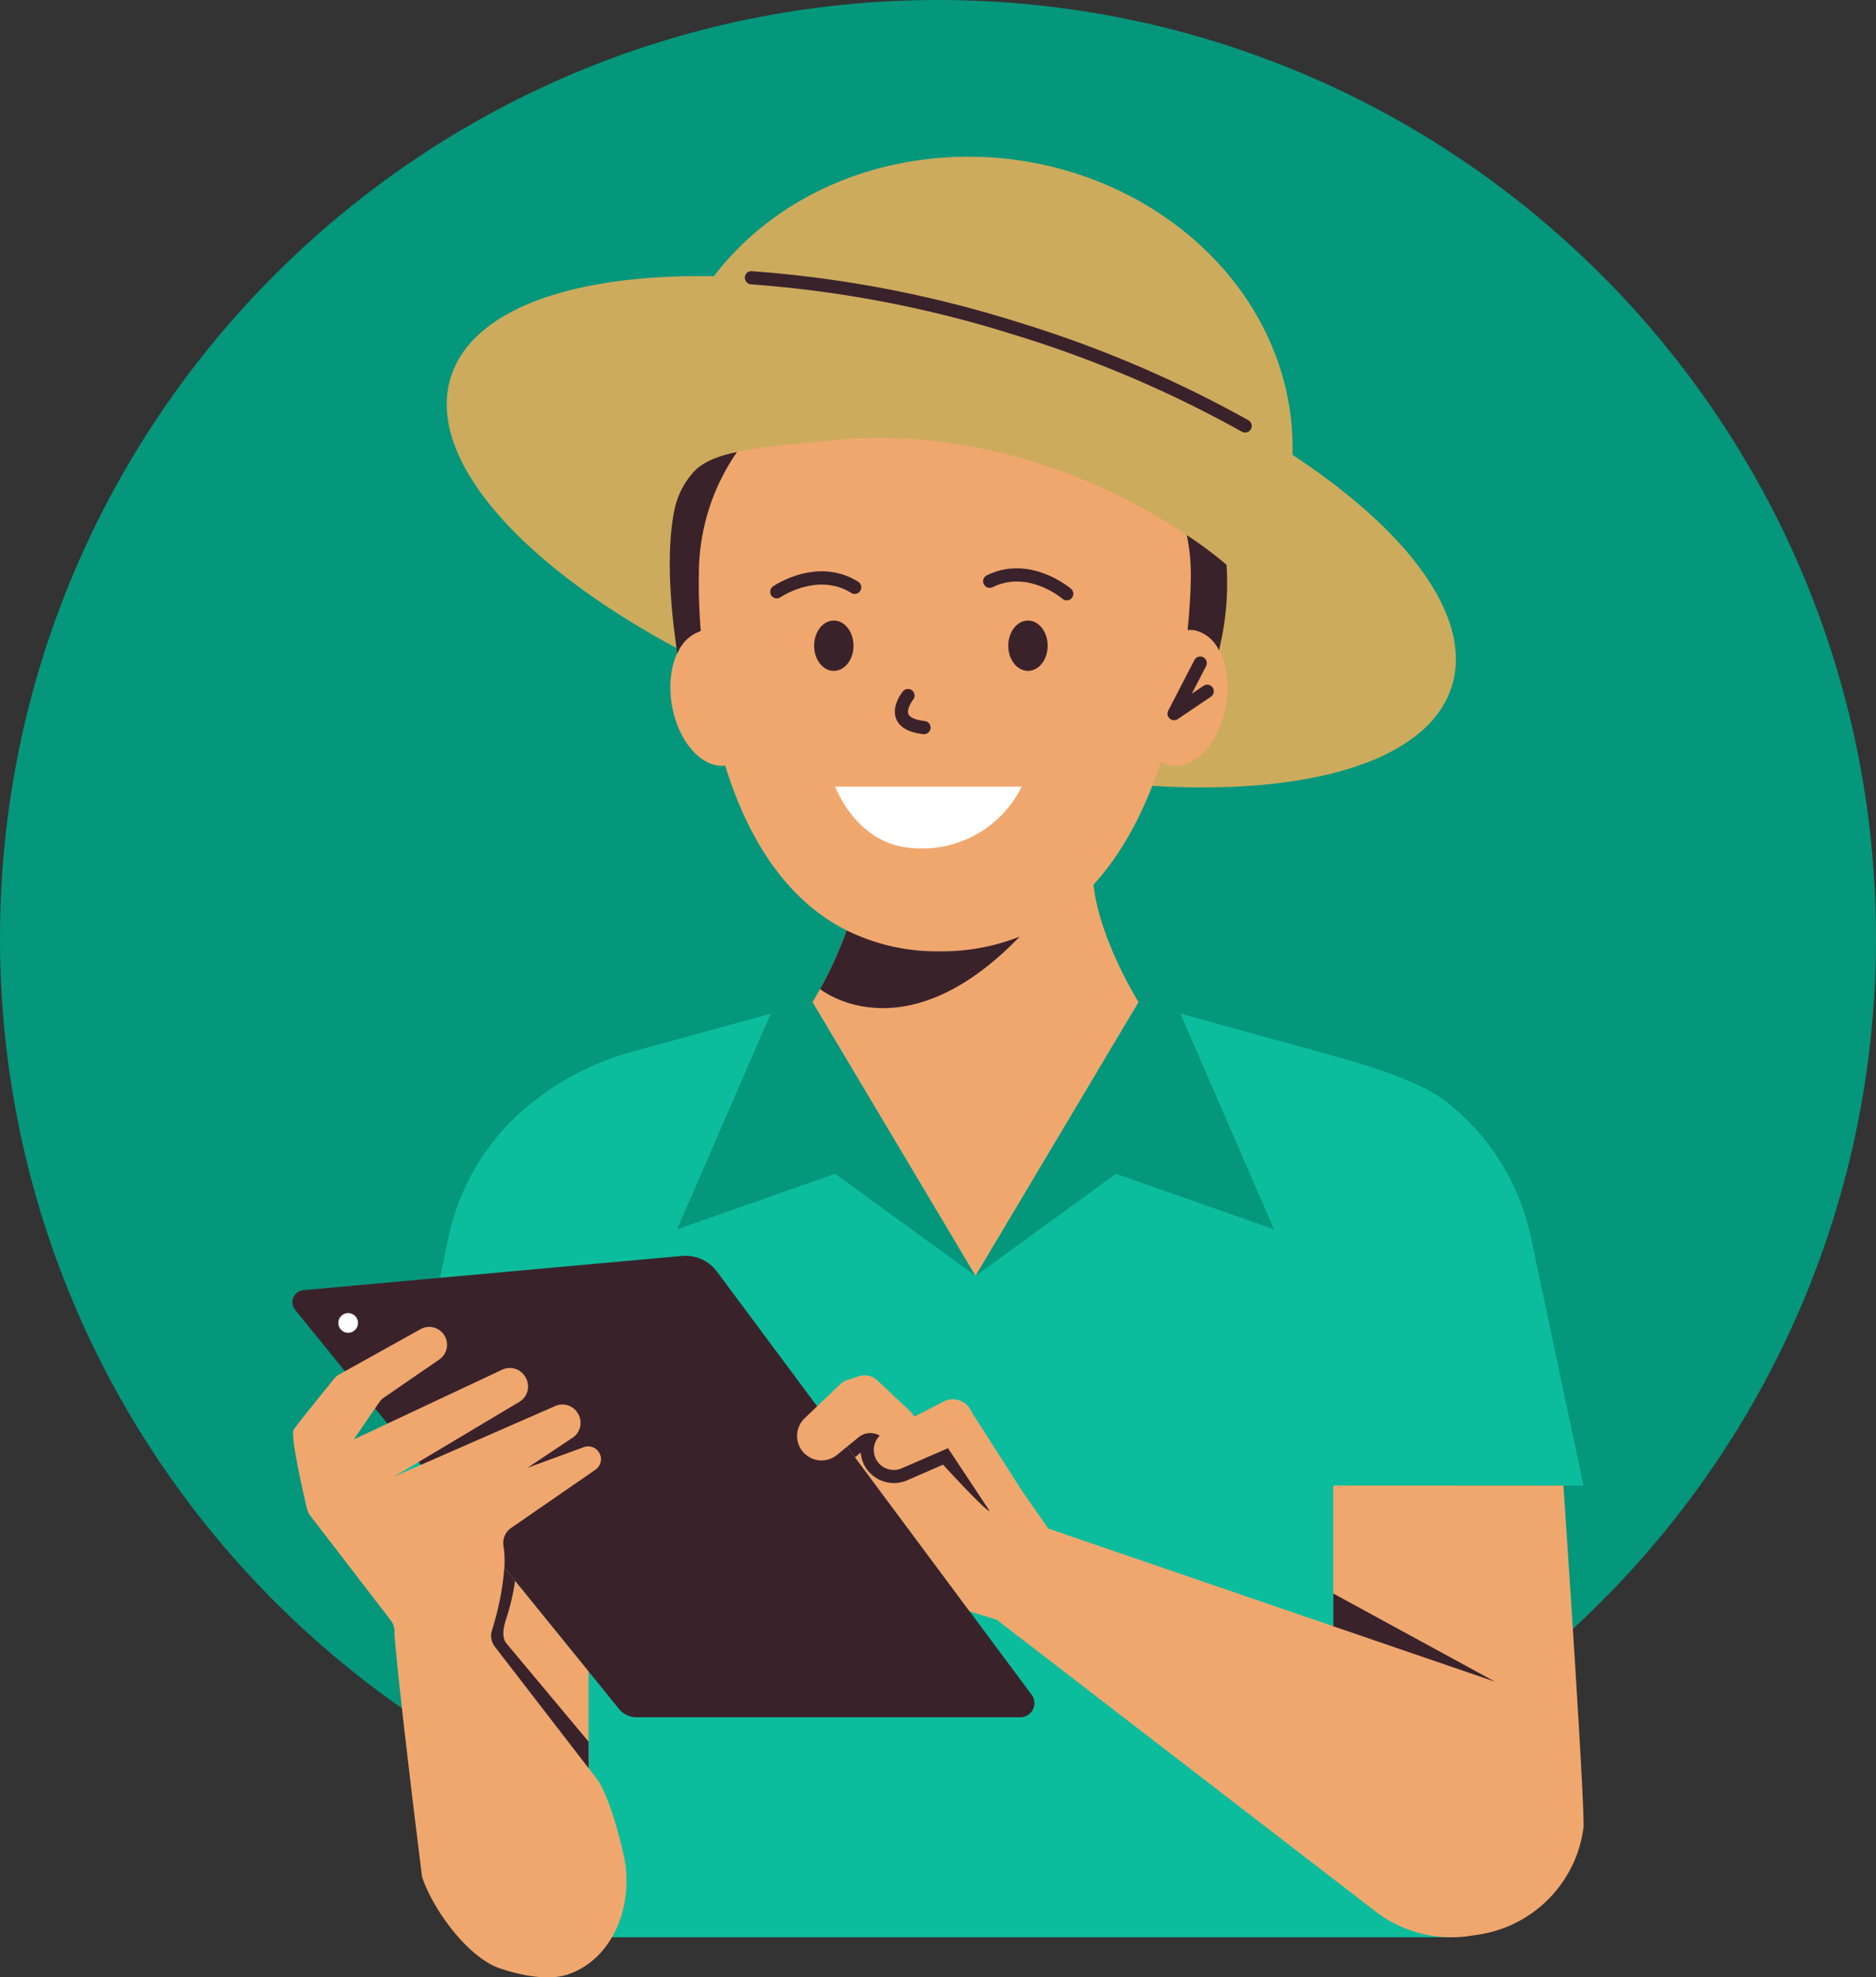
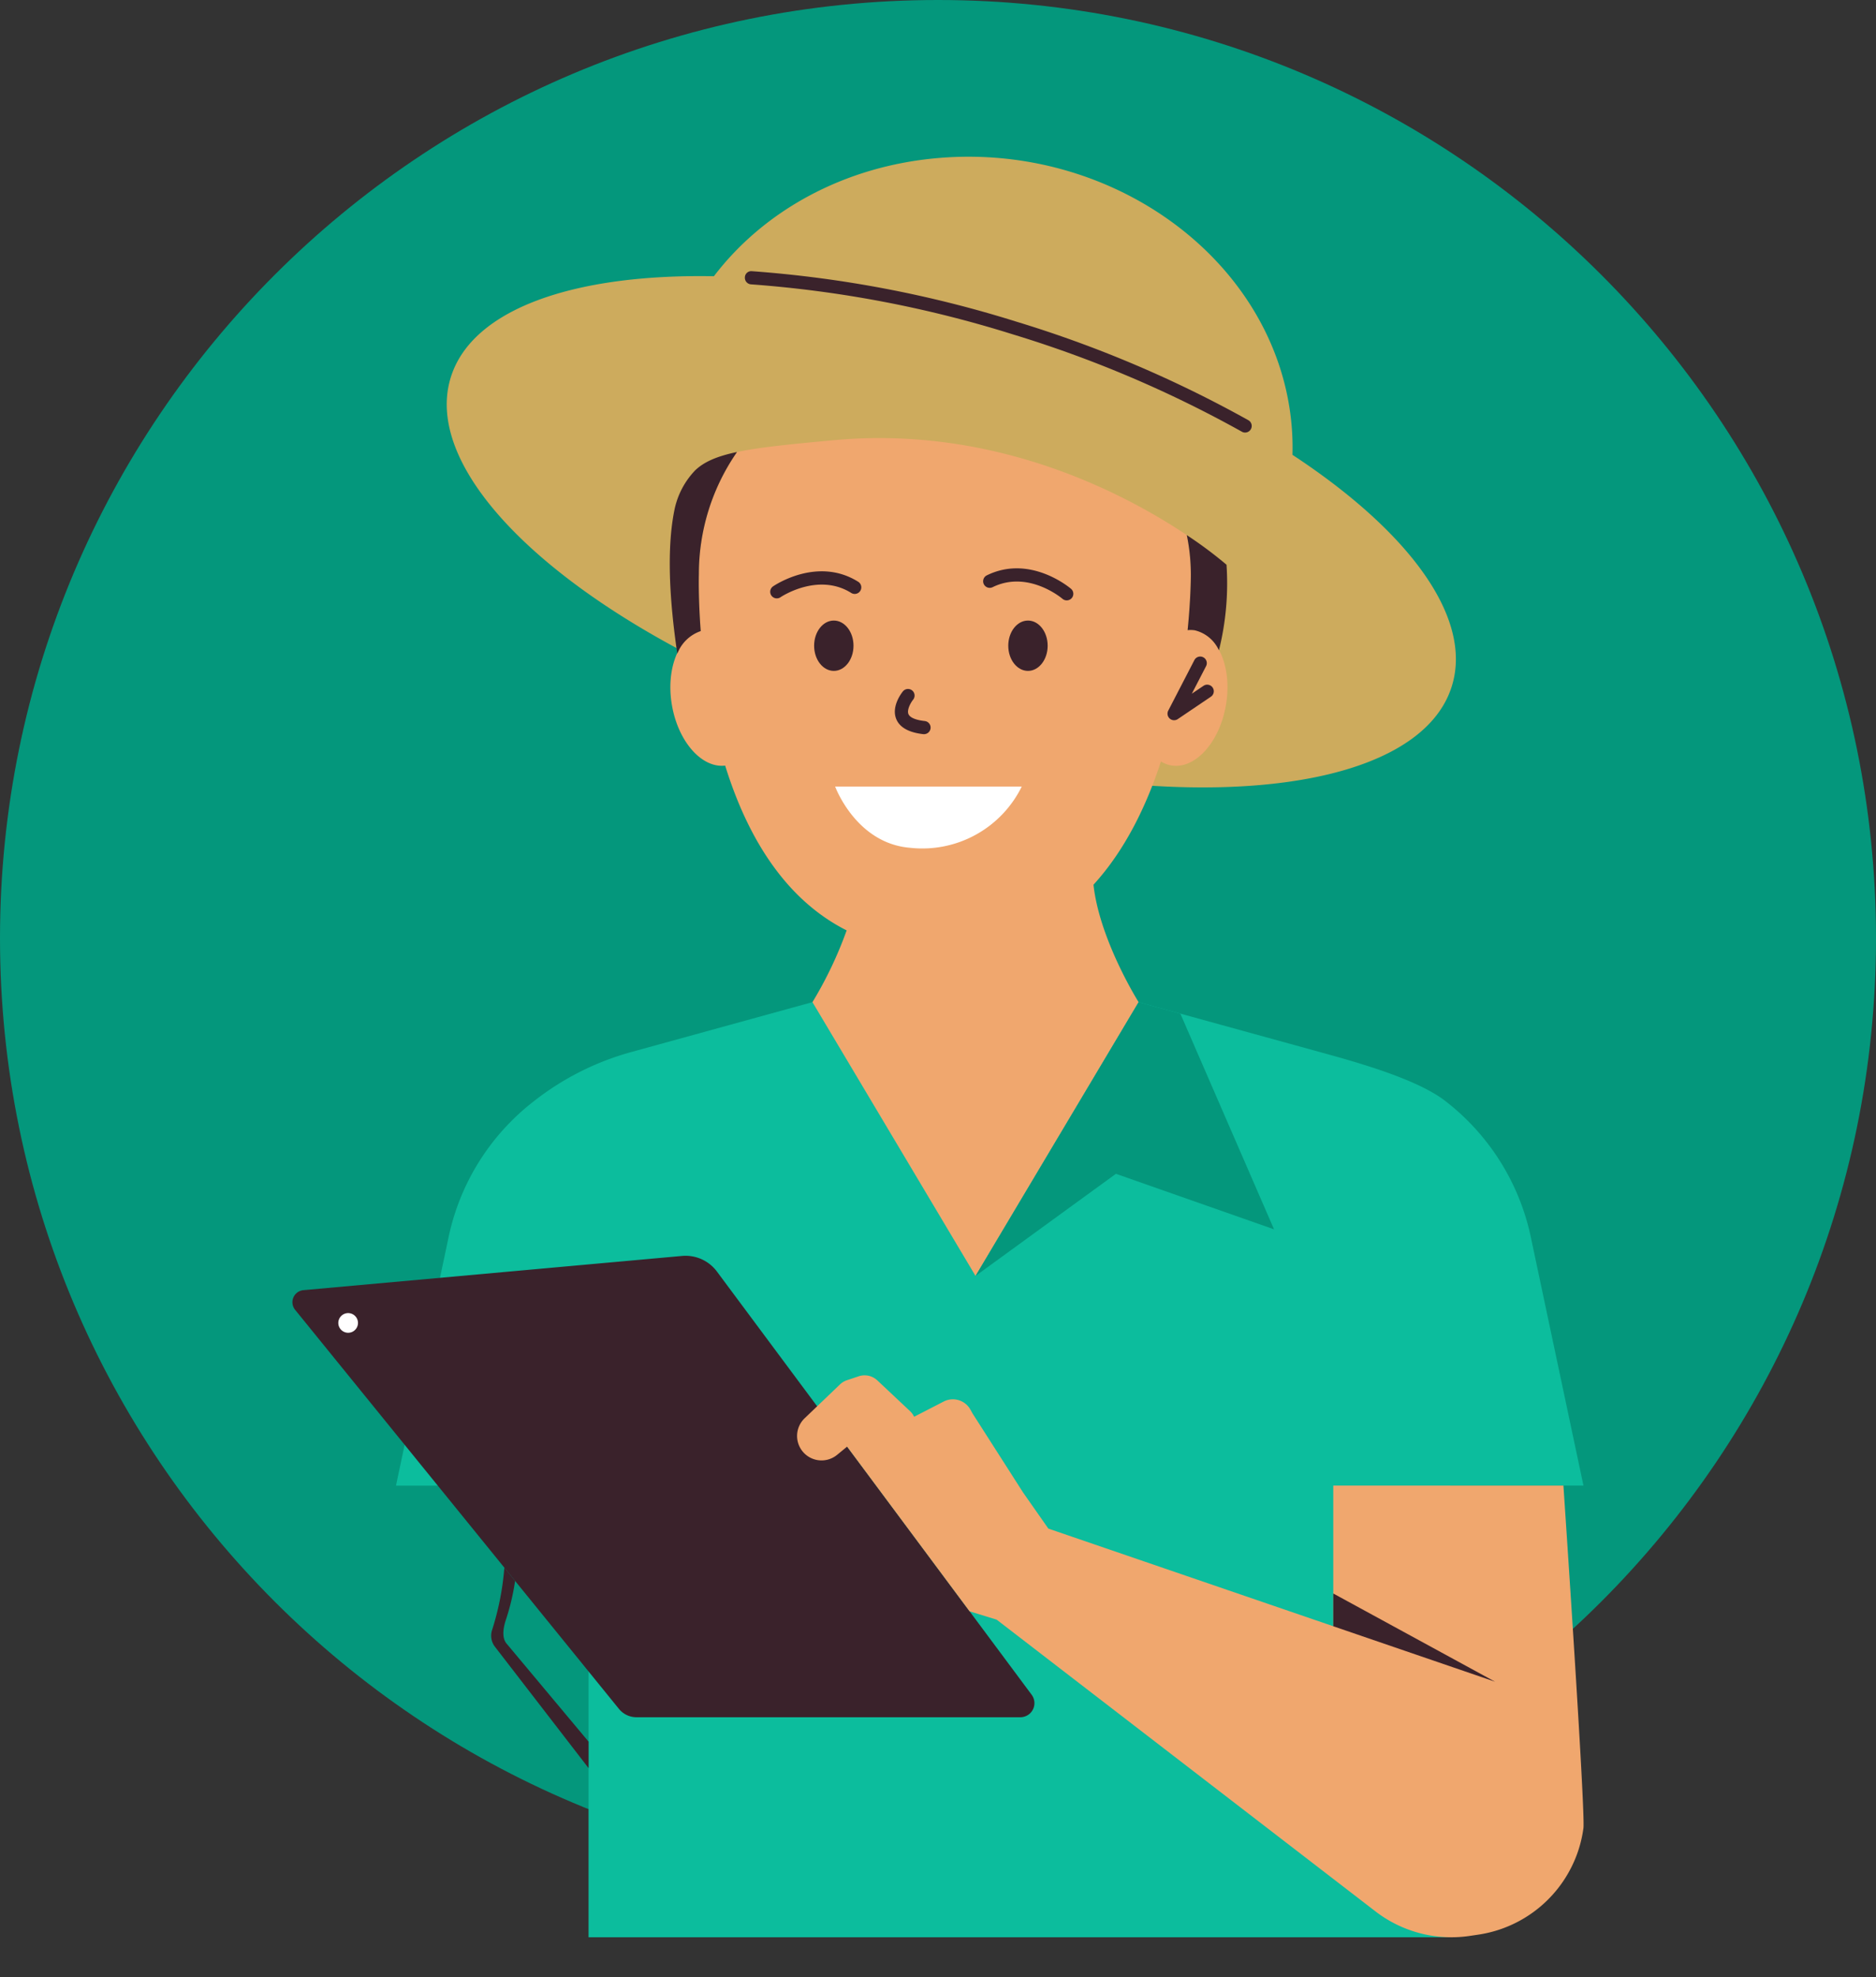
<svg xmlns="http://www.w3.org/2000/svg" id="Component_333_1" data-name="Component 333 – 1" width="377.563" height="397.869" viewBox="0 0 377.563 397.869">
  <rect x="0" y="0" width="377.563" height="397.869" fill="#333333" stroke="none" />
  <defs>
    <clipPath id="clip-path">
      <rect id="Rectangle_6530" data-name="Rectangle 6530" width="377.563" height="397.869" fill="#04977c" />
    </clipPath>
  </defs>
  <g id="Group_44683" data-name="Group 44683" clip-path="url(#clip-path)">
    <path id="Path_18418" data-name="Path 18418" d="M377.563,188.782c0,104.261-84.52,188.782-188.782,188.782S0,293.043,0,188.782,84.52,0,188.782,0,377.563,84.52,377.563,188.782" fill="#04977c" />
    <path id="Path_18419" data-name="Path 18419" d="M340.119,119.582a51.7,51.7,0,0,0-.44-8.347c-4.208-31.323-35.89-54.33-70.765-51.387-19.152,1.616-35.283,10.723-45.239,23.794-28.087-.516-48.7,6.539-52.968,20.385-6.978,22.658,32.473,54.917,88.115,72.053s106.406,12.659,113.384-10c4.25-13.8-8.723-31.162-32.088-46.5" transform="translate(-79.997 -28.058)" fill="#cdab5d" />
    <path id="Path_18420" data-name="Path 18420" d="M383.975,135.583a1.3,1.3,0,0,1-.656-.174,235.388,235.388,0,0,0-46.232-19.627,231.862,231.862,0,0,0-52.547-10.019,1.328,1.328,0,0,1-1.242-1.408,1.279,1.279,0,0,1,1.408-1.242,234.488,234.488,0,0,1,53.164,10.134A238.118,238.118,0,0,1,384.631,133.1a1.327,1.327,0,0,1-.656,2.481" transform="translate(-133.383 -48.546)" fill="#3a222b" />
    <path id="Path_18421" data-name="Path 18421" d="M389.6,478.337,378.9,427.851A46.8,46.8,0,0,0,361.986,401.1c-5.752-4.592-18.258-8.021-25.632-10.052l-36.283-9.992H234.426l-36.283,9.992A55.563,55.563,0,0,0,178.221,401.1,46.793,46.793,0,0,0,161.3,427.851l-10.692,50.487h38.757v90.885H362.813V478.337Z" transform="translate(-70.912 -179.413)" fill="#0cbd9d" />
    <path id="Path_18422" data-name="Path 18422" d="M257.708,570.354H180.453a4.538,4.538,0,0,1-3.523-1.678l-65.172-80.3a2.433,2.433,0,0,1,1.671-3.956l76.2-6.885a7.867,7.867,0,0,1,7.021,3.14l63.338,85.15a2.836,2.836,0,0,1-2.276,4.529" transform="translate(-52.361 -224.821)" fill="#3a222b" />
    <path id="Path_18423" data-name="Path 18423" d="M132.628,501.275a1.978,1.978,0,1,1-1.978-1.978,1.978,1.978,0,0,1,1.978,1.978" transform="translate(-60.582 -235.082)" fill="#fff" />
-     <path id="Path_18424" data-name="Path 18424" d="M186.965,608.724a3.632,3.632,0,0,0,.584,3.26l18.861,24.444v-19.45l-16.952-20.888a55.241,55.241,0,0,1-2.493,12.633" transform="translate(-87.954 -280.656)" fill="#f0a76e" />
-     <path id="Path_18425" data-name="Path 18425" d="M111.591,525.224c.753-1.13,6.506-8.227,8.14-10.239a3.543,3.543,0,0,1,1.036-.867l16.313-9.083a3.592,3.592,0,0,1,3.785,6.1l-11.14,7.669a3.572,3.572,0,0,0-.927.929l-5.118,7.471,29.874-14.035a3.593,3.593,0,0,1,4.568,1.338l.083.133a3.593,3.593,0,0,1-1.2,5l-25.2,15.038,32.417-14.195A3.593,3.593,0,0,1,168.8,522l.054.1a3.593,3.593,0,0,1-1.133,4.759l-9.091,6.06,11.336-4.157a2.574,2.574,0,0,1,2.349,4.536l-17,11.74a3.684,3.684,0,0,0-1.5,3.675c.428,2.544.455,7.646-2.324,16.928a3.628,3.628,0,0,0,.584,3.26l20.468,26.527c1.863,2.414,4,8.954,5.467,15.486,2.149,9.6-1.933,20.788-11.246,23.942-5.182,1.755-12.949-1-12.949-1-6.753-1.716-14.281-12.055-16.4-18.693,0,0-4.615-36.706-5.564-48.911a3.592,3.592,0,0,0-.718-2.631l-16.217-21.082a3.554,3.554,0,0,1-.647-1.356c-.733-3.1-3.441-14.814-2.679-15.957" transform="translate(-52.477 -237.57)" fill="#f0a76e" />
    <path id="Path_18426" data-name="Path 18426" d="M186.965,608.724a3.632,3.632,0,0,0,.584,3.26l18.861,24.444V631.1l-16.484-19.708c-1.05-1.216-.66-3.318-.146-4.841a45.8,45.8,0,0,0,1.841-7.8l-2.163-2.665a55.241,55.241,0,0,1-2.493,12.633" transform="translate(-87.954 -280.656)" fill="#3a222b" />
    <path id="Path_18427" data-name="Path 18427" d="M360.464,205.241a5.715,5.715,0,0,0-1.395-.066c.673-6.716.644-11.151.644-11.151a40.214,40.214,0,0,0-.836-7.944c-12.484-8.343-38.446-22.068-70.914-19.091-9.012.826-15.18,1.458-19.58,2.387a43.011,43.011,0,0,0-7.681,24.608s-.149,4.532.366,11.373c-4.465,1.2-7.041,7.739-5.792,14.975,1.271,7.359,6.026,12.705,10.713,12.141,4.135,13.356,11.468,26.615,24.449,33.163a79.965,79.965,0,0,1-6.881,14.438l32.823,55.095L349.2,280.074s-7.869-12.495-9.085-23.628c6.375-6.982,10.677-15.9,13.579-24.8a5.821,5.821,0,0,0,2.073.793c4.778.825,9.7-4.593,11-12.1s-1.525-14.265-6.3-15.09" transform="translate(-120.042 -78.427)" fill="#f0a76e" />
    <path id="Path_18428" data-name="Path 18428" d="M317.561,241.026c0,2.8-1.774,5.065-3.963,5.065s-3.962-2.267-3.962-5.065,1.774-5.065,3.962-5.065,3.963,2.268,3.963,5.065" transform="translate(-145.785 -111.097)" fill="#3a222b" />
    <path id="Path_18429" data-name="Path 18429" d="M391.4,241.026c0,2.8-1.774,5.065-3.963,5.065s-3.963-2.267-3.963-5.065,1.775-5.065,3.963-5.065,3.963,2.268,3.963,5.065" transform="translate(-180.549 -111.097)" fill="#3a222b" />
    <path id="Path_18430" data-name="Path 18430" d="M355.186,299.087a22.289,22.289,0,0,1-22.458,12.32c-10.908-.879-15.094-12.32-15.094-12.32Z" transform="translate(-149.551 -140.818)" fill="#fff" />
    <path id="Path_18431" data-name="Path 18431" d="M445.365,262.435a1.323,1.323,0,0,1-1.176-1.933l5.273-10.195a1.325,1.325,0,0,1,2.353,1.217l-2.884,5.577,2.321-1.57a1.325,1.325,0,1,1,1.484,2.194l-6.629,4.481a1.323,1.323,0,0,1-.742.228" transform="translate(-209.066 -117.515)" fill="#3a222b" />
    <path id="Path_18432" data-name="Path 18432" d="M346.206,271.077a1.193,1.193,0,0,1-.15-.008c-2.922-.33-4.751-1.354-5.44-3.041-1.036-2.541,1.092-5.258,1.337-5.561a1.325,1.325,0,0,1,2.056,1.672c-.46.57-1.293,2.029-.938,2.892.287.7,1.454,1.2,3.281,1.4a1.325,1.325,0,0,1-.147,2.642" transform="translate(-160.238 -123.348)" fill="#3a222b" />
    <path id="Path_18433" data-name="Path 18433" d="M294.259,222.682a1.326,1.326,0,0,1-.751-2.418c.365-.249,8.98-6.044,17.137-.922a1.325,1.325,0,1,1-1.409,2.245c-6.7-4.2-14.153.809-14.228.863a1.328,1.328,0,0,1-.749.232" transform="translate(-137.921 -102.28)" fill="#3a222b" />
    <path id="Path_18434" data-name="Path 18434" d="M390.743,222.554a1.319,1.319,0,0,1-.857-.313c-.282-.239-7-5.812-14.062-2.345a1.325,1.325,0,0,1-1.168-2.379c8.646-4.249,16.611,2.42,16.948,2.707a1.324,1.324,0,0,1-.861,2.33" transform="translate(-176.049 -101.748)" fill="#3a222b" />
    <path id="Path_18435" data-name="Path 18435" d="M457.4,545.15H411.078v28.3l-57.344-19.647-5.068-7.24-10.183-15.92-.425-.768a4.046,4.046,0,0,0-5.3-1.685l-6.043,3.11a3.679,3.679,0,0,0-.782-1.1l-6.62-6.221a3.745,3.745,0,0,0-3.749-.824l-2.356.786a3.743,3.743,0,0,0-1.406.847l-7.11,6.807a4.924,4.924,0,0,0,6.528,7.365l2.011-1.649,24.65,33.139,5.445,1.672,76.241,58.7a25.079,25.079,0,0,0,19,4.934l1.711-.255a25.081,25.081,0,0,0,20.124-16.963h0a25.007,25.007,0,0,0,1.013-4.406h.006v-.028c.443-3.228-4.025-68.959-4.025-68.959" transform="translate(-142.743 -246.226)" fill="#f0a76e" />
-     <path id="Path_18436" data-name="Path 18436" d="M324.924,548.829a6.6,6.6,0,0,0,1.032,3.088,6.759,6.759,0,0,0,8.11,2.588l7.434-3.231s8.527,9.35,9.384,9.35l-8.4-12.665-9.47,4.115a4.032,4.032,0,0,1-4.261-6.642,3.727,3.727,0,0,0-4.249.315l-2.315,1.9,1.584,2.129Z" transform="translate(-151.693 -256.56)" fill="#3a222b" />
    <path id="Path_18437" data-name="Path 18437" d="M507.083,612.51l32.551,11.152-32.551-17.745Z" transform="translate(-238.748 -285.282)" fill="#3a222b" />
-     <path id="Path_18438" data-name="Path 18438" d="M276.348,383.373l-18.853,43.4L289.319,415.6l28.253,20.55L284.749,381.06Z" transform="translate(-121.235 -179.413)" fill="#04977c" />
    <path id="Path_18439" data-name="Path 18439" d="M412.248,383.373l18.854,43.4L399.277,415.6l-28.253,20.55,32.822-55.095Z" transform="translate(-174.688 -179.413)" fill="#04977c" />
    <path id="Path_18440" data-name="Path 18440" d="M255.7,183.429c-1.264,6.08-1.482,15.243.551,29.049a7.732,7.732,0,0,1,4.714-4.548c-.52-6.867-.372-11.43-.372-11.43a43.012,43.012,0,0,1,7.653-24.566l-.094-.015c-3.952.845-6.47,1.936-8.287,3.645a16.192,16.192,0,0,0-4.166,7.864" transform="translate(-119.938 -80.944)" fill="#3a222b" />
    <path id="Path_18441" data-name="Path 18441" d="M451.376,203.462a39.446,39.446,0,0,1,.814,7.93s.025,4.464-.651,11.2a5.709,5.709,0,0,1,1.4.02,7.165,7.165,0,0,1,4.9,4.044,55.691,55.691,0,0,0,1.529-17.231,83.5,83.5,0,0,0-8-5.96" transform="translate(-212.52 -95.795)" fill="#3a222b" />
-     <path id="Path_18442" data-name="Path 18442" d="M317.243,353.776a78.784,78.784,0,0,1-5.353,11.8v0s16.809,13.661,40.179-10.545a42.724,42.724,0,0,1-16.057,2.955,41.046,41.046,0,0,1-18.769-4.215" transform="translate(-146.846 -166.567)" fill="#3a222b" />
  </g>
</svg>